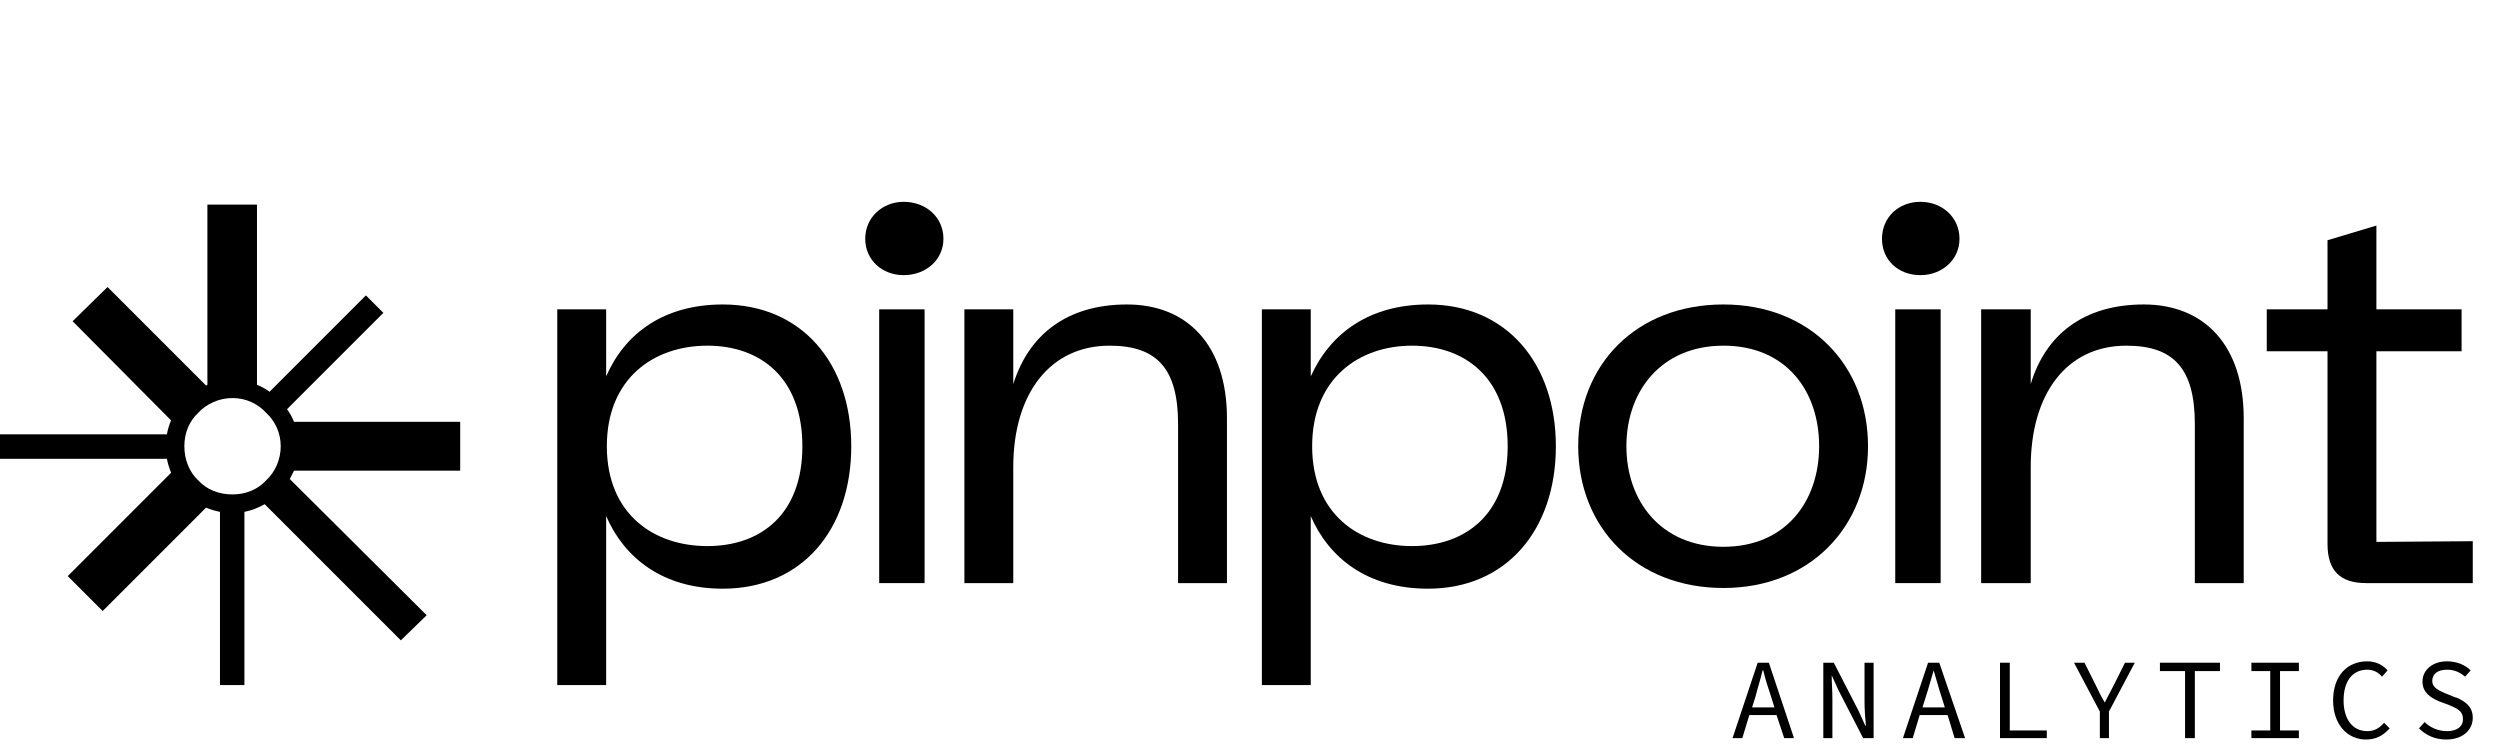
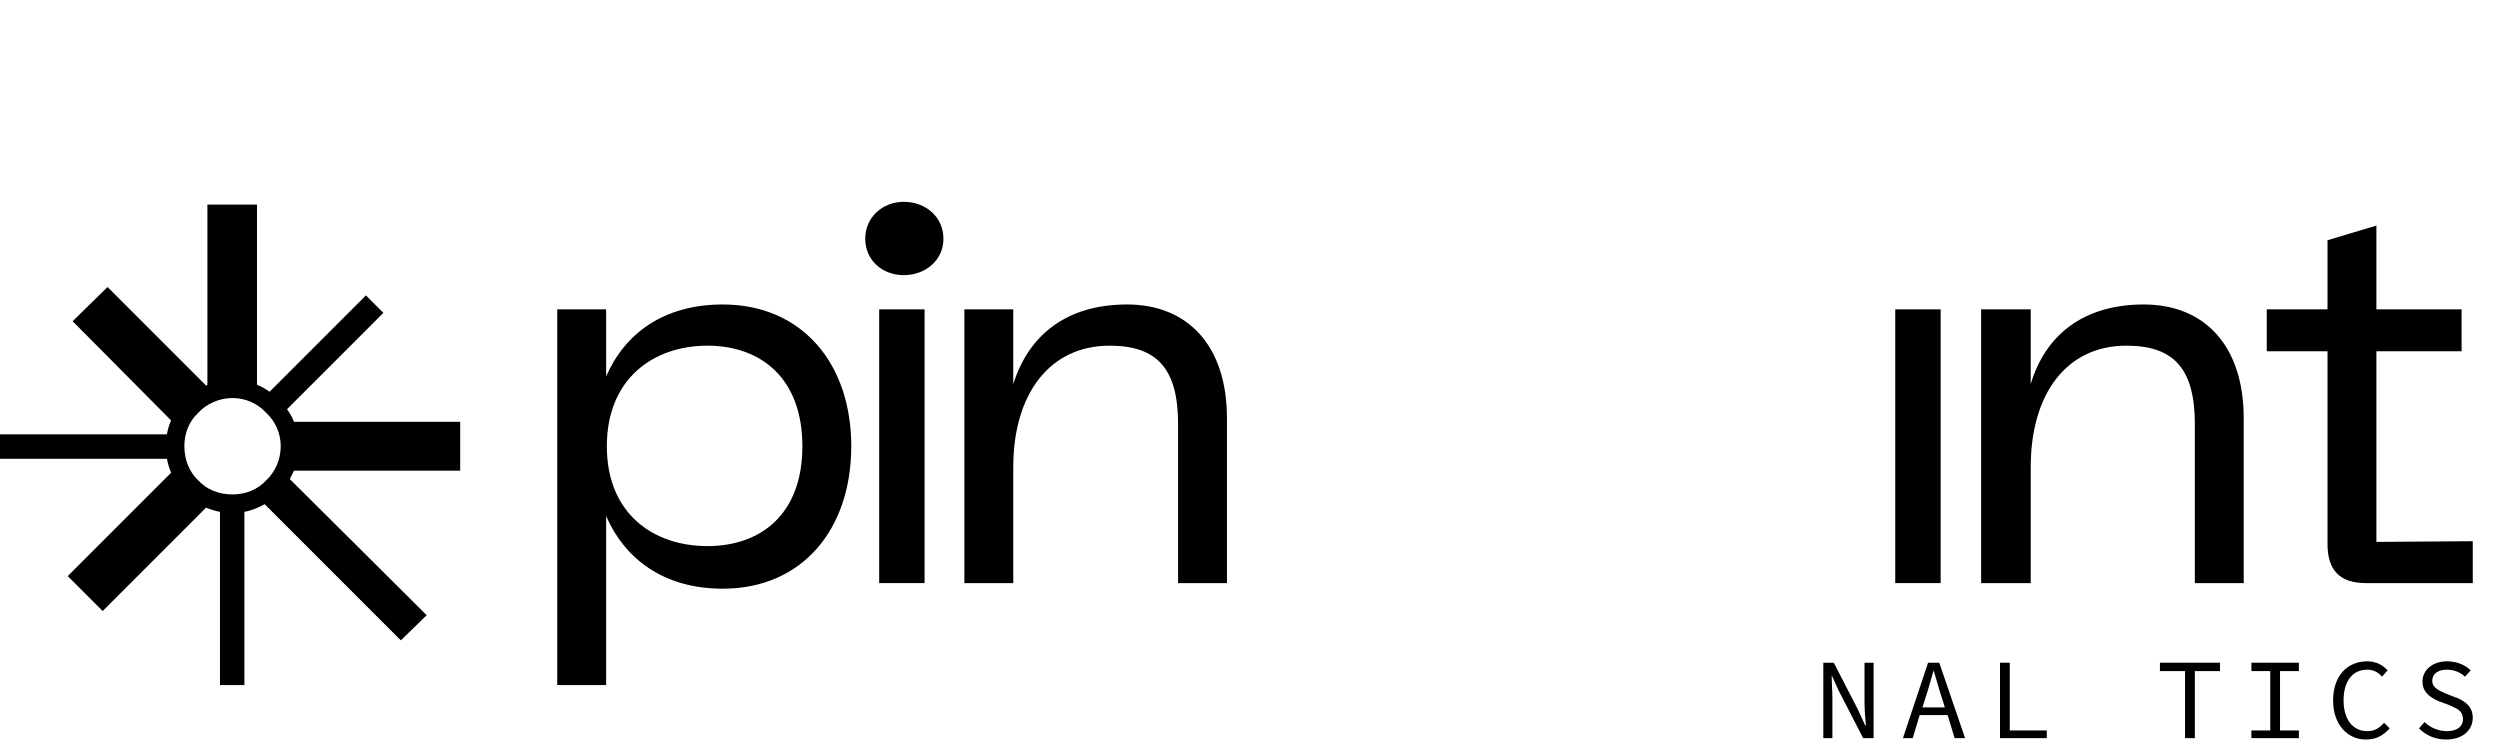
<svg xmlns="http://www.w3.org/2000/svg" version="1.2" viewBox="0 0 358 108" width="358" height="108">
  <title>PinPointBlack</title>
  <style>
		.s0 { fill: #000000 } 
	</style>
  <g>
-     <path class="s0" d="m251.7 94.9l-3.6 10.8h1.4l1-3.3h3.9l1.1 3.3h1.4l-3.6-10.8zm2.4 6.4h-3.2l0.5-1.6c0.3-1.2 0.7-2.4 1-3.7h0.1c0.3 1.3 0.7 2.5 1.1 3.7l0.5 1.6z" />
    <path class="s0" d="m267 100.5c0 1.1 0.1 2.4 0.2 3.4h-0.1l-1-2.2-3.5-6.8h-1.5v10.8h1.3v-5.6c0-1.2-0.1-2.3-0.1-3.4l1 2.2 3.5 6.8h1.5v-10.8h-1.3z" />
    <path class="s0" d="m276.1 94.9l-3.6 10.8h1.4l1-3.3h4l1 3.3h1.5l-3.7-10.8zm2.4 6.4h-3.2l0.5-1.6c0.4-1.2 0.7-2.4 1.1-3.7 0.4 1.3 0.7 2.5 1.1 3.7 0 0 0.5 1.6 0.5 1.6z" />
    <path fill-rule="evenodd" class="s0" d="m287.8 94.9h-1.4v10.8h6.7v-1.1h-5.3v-9.7z" />
-     <path class="s0" d="m302.7 98.1q-0.6 1.2-1.3 2.5c-0.5-0.8-0.9-1.7-1.3-2.5l-1.6-3.2h-1.5l3.7 7v3.8h1.3v-3.8l3.7-7h-1.4l-1.6 3.2z" />
    <path fill-rule="evenodd" class="s0" d="m309.3 96.1h3.6v9.6h1.4v-9.6h3.6v-1.2h-8.6v1.2z" />
    <path fill-rule="evenodd" class="s0" d="m322.4 96.1h2.7v8.5h-2.7v1.1h6.8v-1.1h-2.7v-8.5h2.7v-1.2h-6.8v1.2z" />
    <path class="s0" d="m339 104.7c-2.1 0-3.4-1.7-3.4-4.4 0-2.8 1.3-4.4 3.4-4.4 0.9 0 1.6 0.4 2.1 1l0.8-0.9c-0.6-0.7-1.6-1.3-2.9-1.3-2.9 0-4.9 2.1-4.9 5.6 0 3.5 2.1 5.6 4.7 5.6 1.5 0 2.5-0.6 3.4-1.6l-0.8-0.8c-0.7 0.8-1.4 1.2-2.4 1.2z" />
    <path class="s0" d="m351.7 99.9l-1.5-0.6c-0.9-0.4-1.9-0.8-1.9-1.8 0-1 0.8-1.6 2.1-1.6 1.1 0 1.9 0.4 2.6 1l0.8-0.9c-0.8-0.8-2-1.3-3.4-1.3-2 0-3.5 1.2-3.5 2.9 0 1.6 1.2 2.3 2.3 2.8l1.6 0.6c1.1 0.5 1.9 0.8 1.9 2 0 1-0.8 1.7-2.3 1.7-1.2 0-2.4-0.5-3.2-1.3l-0.8 0.9c1 1 2.3 1.6 3.9 1.6 2.4 0 3.8-1.4 3.8-3.1 0-1.6-1-2.3-2.3-2.9z" />
  </g>
  <path class="s0" d="m79.8 44.3h7v9.6c2.7-6.2 8.3-10.3 16.7-10.3 11.3 0 18.4 8.4 18.4 20.3 0 12-7.1 20.4-18.4 20.4-8.6 0-14.1-4.4-16.7-10.4v24.2h-7zm21.5 33.9c7.6 0 13.6-4.5 13.6-14.3 0-9.8-6-14.4-13.6-14.4-7.7 0-14.4 4.7-14.4 14.4 0 9.7 6.7 14.3 14.4 14.3z" />
  <path class="s0" d="m138.1 44.3h7v10.7c2.2-7 7.6-11.4 16.3-11.4 8.6 0 14.3 5.8 14.3 16.3v23.6h-7v-22.8c0-8-3.1-11.2-9.8-11.2-8.5 0-13.8 6.8-13.8 17.4v16.6h-7v-39.1z" />
-   <path class="s0" d="m180.7 44.3h7v9.6c2.8-6.2 8.4-10.3 16.8-10.3 11.2 0 18.3 8.4 18.3 20.3 0 12-7.1 20.4-18.3 20.4-8.7 0-14.2-4.4-16.8-10.4v24.2h-7zm21.5 33.9c7.6 0 13.7-4.5 13.7-14.3 0-9.8-6.1-14.4-13.7-14.4-7.6 0-14.3 4.7-14.3 14.4 0 9.7 6.7 14.3 14.3 14.3z" />
-   <path class="s0" d="m246.8 43.6c12.4 0 20.7 8.7 20.7 20.3 0 11.5-8.3 20.3-20.7 20.3-12.5 0-20.8-8.7-20.8-20.3 0-11.7 8.3-20.3 20.8-20.3zm0 34.7c8.9 0 13.7-6.5 13.7-14.4 0-8-4.8-14.4-13.7-14.4-8.9 0-13.9 6.5-13.9 14.4 0 7.8 4.9 14.4 13.9 14.4z" />
  <path class="s0" d="m283.7 44.3h7.1v10.7c2.1-7 7.5-11.4 16.2-11.4 8.6 0 14.3 5.8 14.3 16.3v23.6h-7v-22.8c0-8-3.1-11.2-9.8-11.2-8.5 0-13.7 6.8-13.7 17.4v16.6h-7.1v-39.1z" />
  <path class="s0" d="m354.1 83.5h-15.3c-3.7 0-5.5-1.8-5.5-5.6v-27.6h-8.7v-6h8.7v-9.9l7-2.1v12h12.2v6h-12.2v27.3l13.8-0.1c0 0 0 5.9 0 6z" />
  <path fill-rule="evenodd" class="s0" d="m125.9 44.3h6.5v39.2h-6.5z" />
  <path class="s0" d="m129.4 28.9c3.2 0 5.7 2.2 5.7 5.3 0 3-2.5 5.2-5.7 5.2-3.1 0-5.5-2.2-5.5-5.2 0-3.1 2.5-5.3 5.5-5.3z" />
  <path fill-rule="evenodd" class="s0" d="m271.4 44.3h6.5v39.2h-6.5z" />
-   <path class="s0" d="m275 28.9c3.1 0 5.6 2.2 5.6 5.3 0 3-2.5 5.2-5.6 5.2-3.2 0-5.5-2.2-5.5-5.2 0-3.1 2.4-5.3 5.5-5.3z" />
  <path class="s0" d="m65.9 67.4v-7h-23.8q-0.4-1-1-1.8l13.8-13.8-2.5-2.5-13.8 13.8q-0.8-0.6-1.8-1v-25.8h-7.1v25.8q-0.1 0.1-0.2 0.1l-14.1-14.1-5 4.9 14.1 14.2q-0.4 0.9-0.6 2h-25.3v3.5h25.3q0.2 1 0.6 2l-14.8 14.8 5 5 14.8-14.8q1 0.4 2 0.6v24.8h3.5v-24.8q1.5-0.3 2.9-1.1l19.5 19.5 3.7-3.6-19.6-19.5q0.3-0.6 0.6-1.2c0 0 23.8 0 23.8 0zm-32.6 3.4c-2 0-3.7-0.7-4.9-2-1.3-1.2-2-3-2-4.9 0-1.9 0.7-3.6 2-4.8 1.2-1.3 3-2.1 4.9-2.1 1.9 0 3.6 0.8 4.8 2.1 1.3 1.2 2.1 2.9 2.1 4.8 0 1.9-0.8 3.7-2.1 4.9-1.2 1.3-2.9 2-4.8 2z" />
</svg>